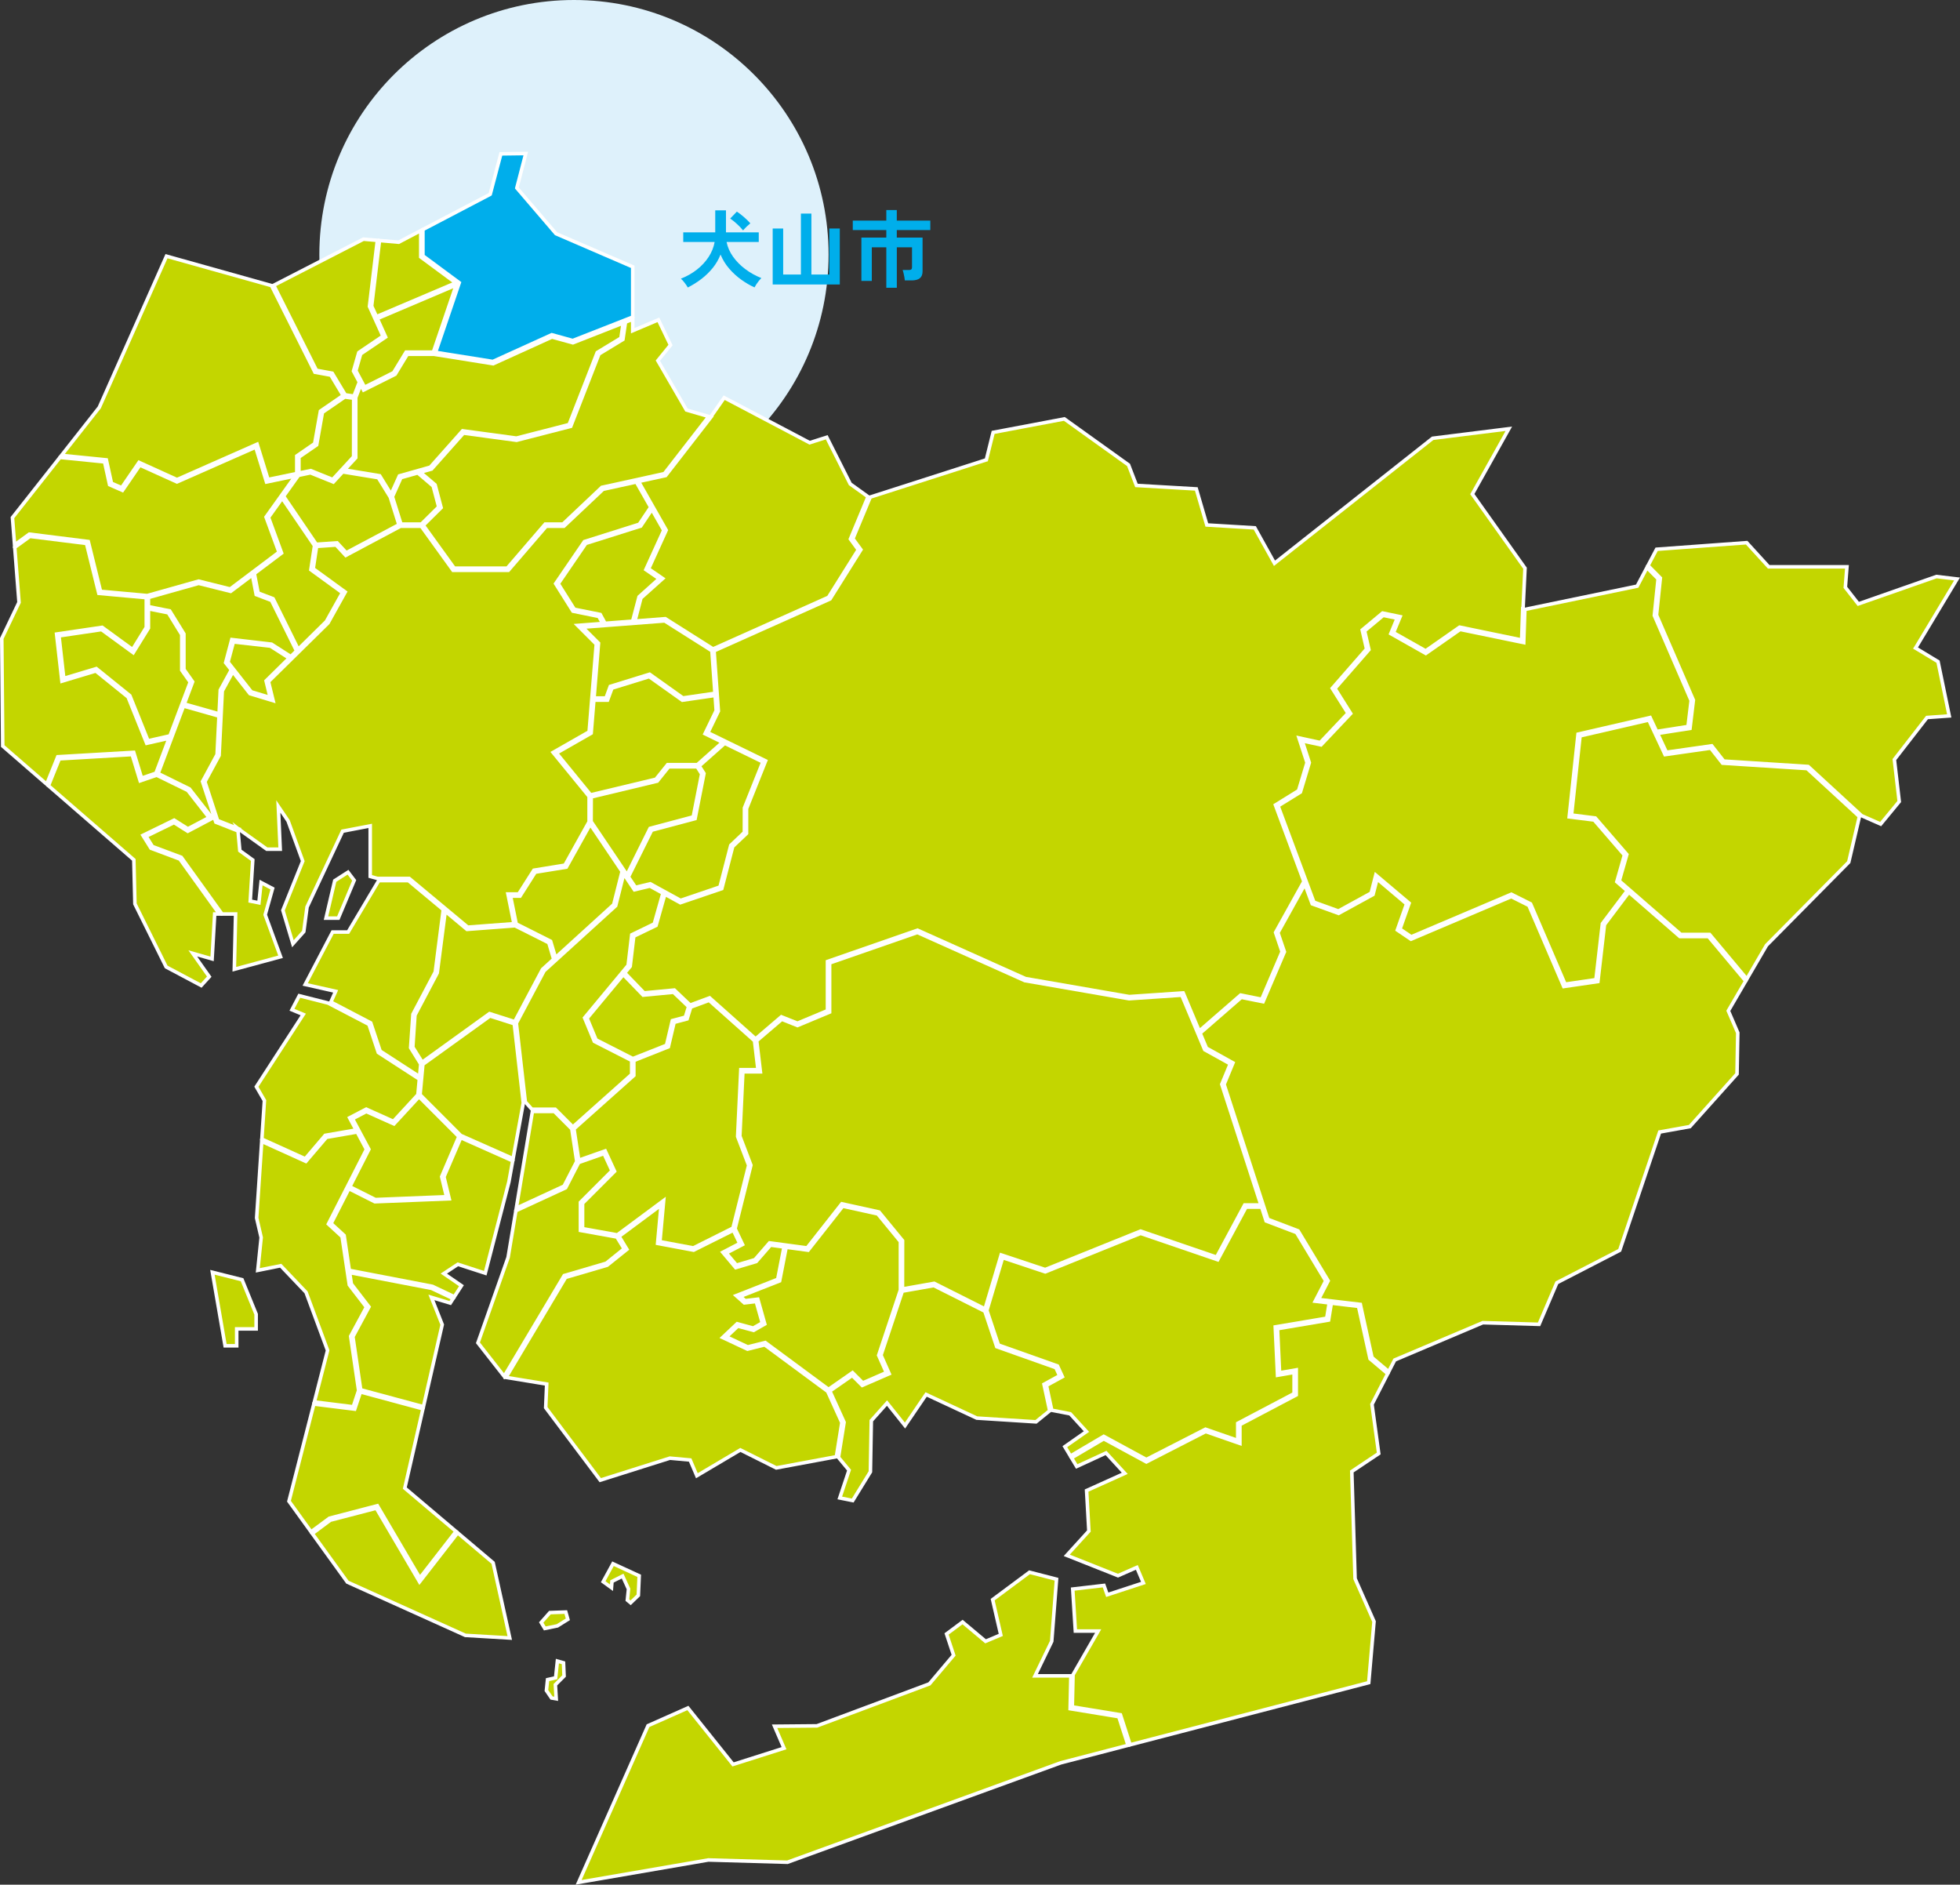
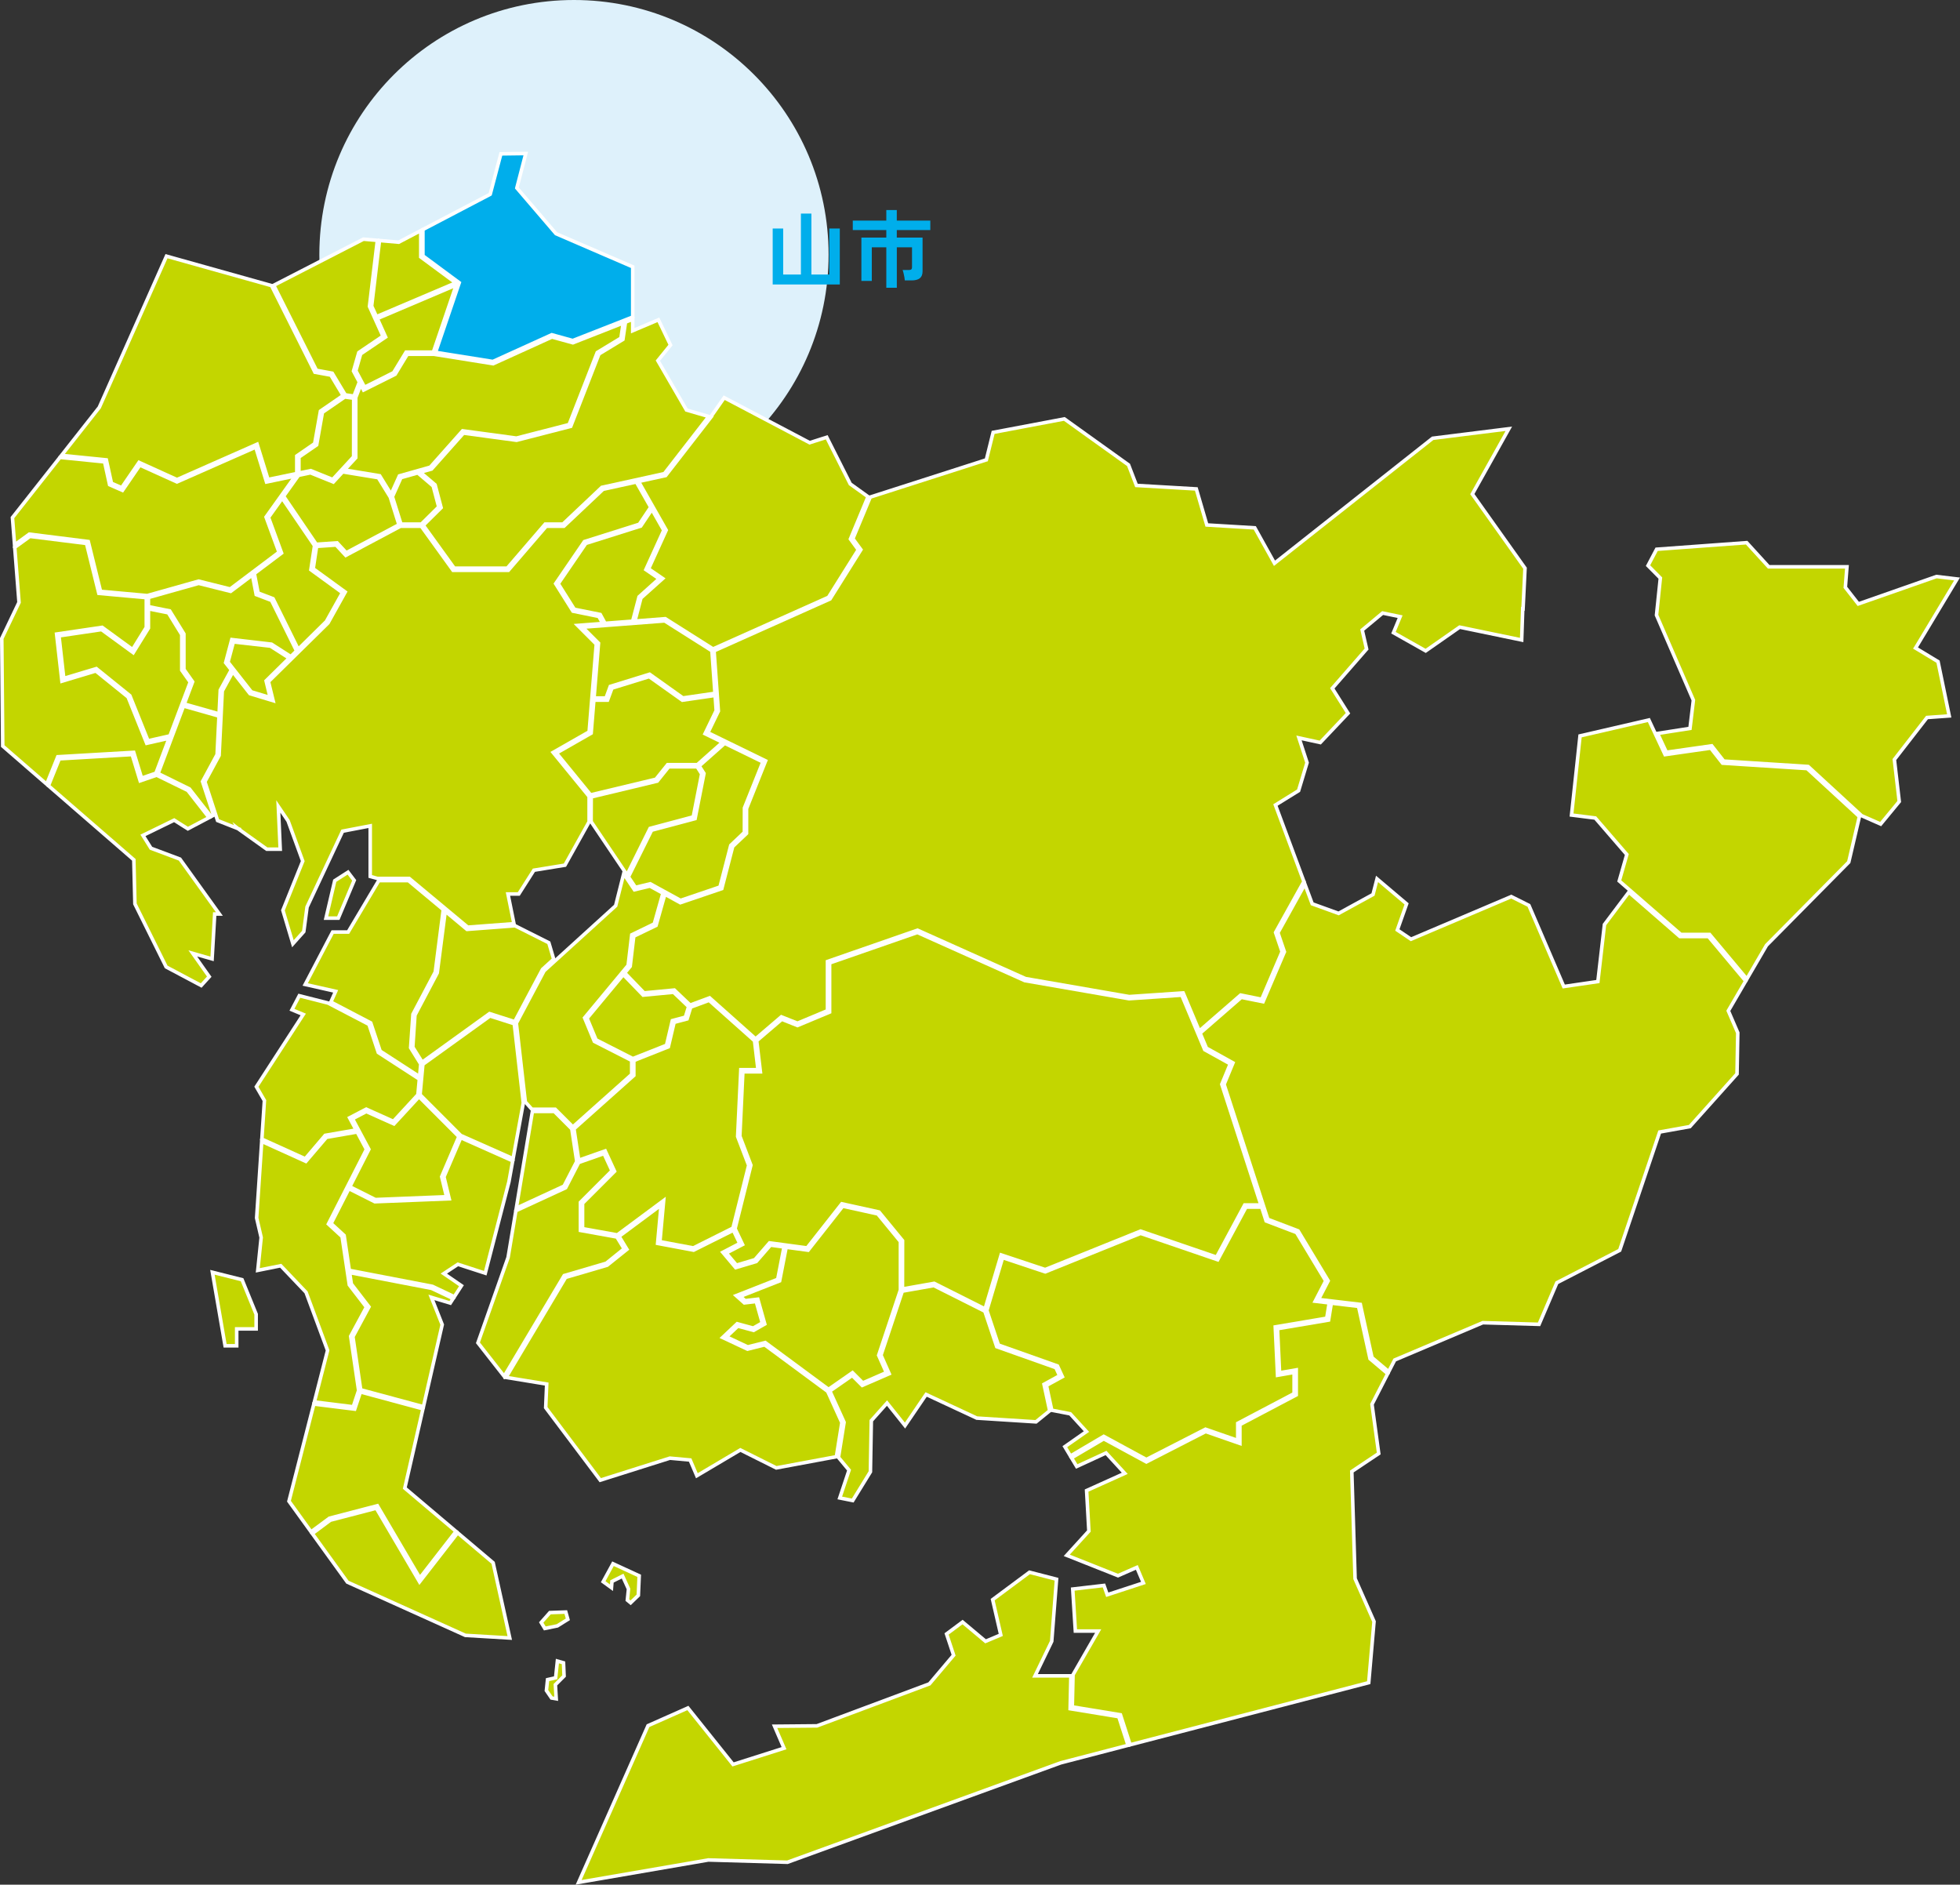
<svg xmlns="http://www.w3.org/2000/svg" id="_レイヤー_2" data-name="レイヤー 2" width="551.33" height="530.07" viewBox="0 0 551.33 530.07">
  <rect x="0" y="0" width="551.33" height="530.07" fill="#333333" stroke="none" />
  <defs>
    <style>
      .cls-1, .cls-2 {
        stroke: #fff;
        stroke-miterlimit: 10;
      }

      .cls-1, .cls-3 {
        fill: #00aeeb;
      }

      .cls-2 {
        fill: #c3d600;
      }

      .cls-4 {
        fill: #def1fb;
      }

      .cls-4, .cls-3 {
        stroke-width: 0px;
      }
    </style>
  </defs>
  <g id="What_is_inuyama_City" data-name="What is inuyama City">
    <g>
      <circle class="cls-4" cx="161.45" cy="71.62" r="71.62" />
      <g>
        <polygon class="cls-2" points="44.47 217.55 53.27 221.88 59.35 229.66 60.07 229.28 56.97 219.8 57.04 219.69 61.07 212.23 61.6 201.4 51.62 198.57 44.47 217.55" />
        <polygon class="cls-2" points="98.35 357.92 98.83 361.13 103.78 367.56 99.27 375.94 101.46 390.88 119.11 395.64 124.39 372.55 121.35 364.89 126.65 366.49 127.47 365.22 121.41 362.35 98.35 357.92" />
        <polygon class="cls-2" points="124.87 331 126.36 337.16 105.45 337.99 98.13 334.31 93.13 344.12 96.8 347.49 98.26 357.29 121.64 361.79 127.8 364.71 129.8 361.61 124.84 358.2 128.79 355.59 136.5 358.09 143.15 332.4 144.22 326.49 129.6 319.98 124.87 331" />
-         <polygon class="cls-2" points="60.67 231.1 60.26 229.86 52.82 233.79 48.95 231.35 41.07 235.2 42.87 238.08 50.99 241.12 51.04 241.2 62.45 257.07 66.27 257.07 65.91 272.61 78.92 269.09 74.6 257.29 74.61 257.22 76.66 249.91 73.43 248.21 72.83 253.92 70.39 253.43 71.1 241.88 67.46 239.25 66.96 233.7 60.72 231.24 60.67 231.1" />
        <polygon class="cls-2" points="144.66 287.93 137.82 285.75 118.95 299.34 118.16 307.9 129.6 319.35 144.33 325.88 147.25 309.92 147.17 309.93 144.66 287.93" />
        <polygon class="cls-2" points="59.75 357.83 63.32 378.51 66.58 378.51 66.58 373.76 72.05 373.76 72.05 369.63 68.09 359.92 59.75 357.83" />
        <polygon class="cls-2" points="170.54 355.29 175.57 351.23 173.54 347.91 163.27 346.06 163.27 338.17 172.15 329.29 169.91 324.44 162.76 326.96 159.11 334.05 159.02 334.1 145.11 340.52 142.92 353.65 134.44 377.67 141.82 387.09 158.7 358.76 170.54 355.29" />
        <polygon class="cls-2" points="106.93 295.63 118.03 302.82 118.35 299.25 115.51 294.68 116.16 285.27 122.44 273.38 124.69 255.83 114.9 247.67 106.54 247.67 97.93 262.14 93.56 262.14 85.85 276.88 94.42 278.81 93.07 281.83 104.28 287.69 106.93 295.63" />
        <polygon class="cls-2" points="115.11 247.07 131.56 260.77 144.57 259.79 142.88 251.43 145.93 251.43 150.18 244.75 158.91 243.33 165.71 231.13 165.71 224 155.59 211.62 165.72 205.84 167.73 181.14 162.49 175.9 169.54 175.36 168.45 173.37 161.17 171.89 156.3 164.15 156.41 163.99 164.39 152.32 179.83 147.45 183.04 142.66 179 135.56 169.61 137.62 158.61 148 153.65 148 142.98 160.4 127.45 160.4 127.36 160.27 118.51 148 112.64 148 97.26 156.2 94.56 153.29 89.05 153.67 88.1 159.96 97.11 166.51 92.26 175.21 75.51 191.69 76.82 197.06 70.33 195.1 70.27 195.03 65.48 188.93 62.52 194.32 61.63 212.46 57.63 219.86 61.2 230.78 66.91 233.03 66.9 233.01 66.95 233.05 67.26 233.17 67.23 233.25 75.04 238.83 78.82 238.83 78.29 226.82 81.04 230.89 85.16 242.19 85.13 242.26 79.58 256.03 82.39 265.43 85.45 262.01 86.37 255.1 96.37 233.77 104.14 232.28 104.14 246.5 106.47 247.15 106.47 247.07 115.11 247.07" />
        <polygon class="cls-2" points="105.86 424.18 92.89 427.56 87.85 431.32 97.72 444.98 130.9 459.95 143.39 460.69 138.71 439.54 128.73 431.1 118.02 444.89 105.86 424.18" />
        <polygon class="cls-2" points="91.48 319.32 100.17 317.81 98.34 314.39 103.01 311.95 110.66 315.38 117.56 307.89 117.96 303.5 106.42 296.02 103.79 288.11 92.62 282.28 92.66 282.2 84.19 280.05 82.12 284 85.3 285.32 85.16 285.53 72.12 305.64 74.38 309.54 74.37 309.61 73.66 320.38 85.87 325.91 91.48 319.32" />
        <polygon class="cls-2" points="100.88 391.09 98.64 375.83 98.69 375.74 103.07 367.62 98.26 361.37 96.23 347.79 92.38 344.25 103.08 323.26 100.47 318.37 91.8 319.88 86.03 326.64 73.62 321.02 72.19 342.55 73.46 348.05 73.46 348.08 72.51 357.29 78.96 355.99 86.09 363.47 92.14 379.79 92.13 379.86 88.43 394.3 99.36 395.66 100.88 391.09" />
        <polygon class="cls-2" points="162.24 326.66 160.85 317.51 155.93 312.59 149.76 312.59 145.23 339.8 158.67 333.59 162.24 326.66" />
        <polygon class="cls-2" points="484.55 214.64 481.22 210.4 468.37 212.24 463.81 202.5 444.45 206.97 442.06 229.23 448.74 230.07 457.61 240.33 455.48 247.77 472.78 262.81 480.88 262.81 491.37 275.35 496.9 265.86 520.04 242.47 523.03 229.66 508.35 216.16 484.55 214.64" />
        <polygon class="cls-2" points="472.55 263.41 472.47 263.34 458.18 250.92 451.32 260.03 449.47 276.06 439.87 277.46 430.07 254.65 425.11 252.17 396.9 264.15 393.06 261.56 395.66 254.22 387.35 247.19 386.22 251.58 376.53 256.89 369.11 254.2 367.05 248.67 359.46 262.33 361.29 267.7 361.24 267.8 355.28 281.74 349.16 280.5 337.58 290.57 339.36 294.8 346.82 298.94 344.32 304.98 356.63 342.94 365.13 346.18 365.18 346.26 373.6 360.23 370.88 365.48 382.65 366.87 382.69 367.08 385.92 381.81 390.63 385.79 392.32 382.5 392.39 382.47 417.1 372.01 417.15 372.01 432.92 372.47 437.93 360.77 455.61 351.65 466.85 318.38 475.33 316.86 488.61 302.04 488.82 290.47 486.16 284.3 486.21 284.21 491.05 275.9 480.6 263.41 472.55 263.41" />
-         <polygon class="cls-2" points="410.71 177.03 401.06 183.77 391.22 178.21 393.01 173.88 389.08 173.07 383.85 177.43 385.06 182.71 375.51 193.65 379.93 200.67 371.58 209.5 366.29 208.35 368.29 214.5 365.79 222.77 359.5 226.66 369.58 253.73 376.48 256.23 385.7 251.18 387 246.12 396.37 254.03 393.79 261.32 396.96 263.47 425.13 251.51 430.53 254.21 440.24 276.8 448.93 275.53 450.74 259.8 450.79 259.73 457.73 250.52 454.8 247.98 456.94 240.48 448.44 230.63 441.4 229.75 443.89 206.48 464.15 201.81 465.98 205.72 474.83 204.33 475.71 197.02 465.35 173.1 466.41 162.8 463.27 159.63 460.52 164.86 428.93 171.4 428.61 180.73 410.71 177.03" />
        <polygon class="cls-2" points="465.96 173 476.33 196.93 476.32 197.01 475.38 204.86 466.25 206.28 468.73 211.58 481.48 209.76 484.86 214.06 508.6 215.58 508.68 215.65 523.49 229.27 523.44 229.32 529.01 231.77 534.24 225.43 532.87 213.63 532.92 213.56 542.05 201.8 548.3 201.35 545.15 186.09 538.82 182.26 538.93 182.09 550.5 162.84 544.71 162.15 522.72 169.85 519.08 165.19 519.53 159.41 497.51 159.41 491.32 152.63 465.99 154.48 463.57 159.08 467.04 162.58 465.96 173" />
        <polygon class="cls-2" points="208.22 364.6 209.59 365.82 213.16 365.4 215.12 372.37 211.97 374.17 207.54 372.97 204.33 376 210.33 378.82 215.24 377.59 233.06 390.75 239.8 386.06 242.68 388.94 249.32 386.05 247.16 381.18 247.2 381.07 253.28 362.83 253.28 349.17 246.91 341.41 237.04 339.24 227.3 351.62 221.14 350.79 219.3 360.25 208.22 364.6" />
        <polygon class="cls-2" points="322.46 410.49 339.1 401.97 348.17 405.12 348.17 400.31 364.02 391.96 364.02 385.99 359.36 386.8 358.72 373.19 373.2 370.75 373.9 366.44 369.95 365.97 372.91 360.25 364.72 346.66 356.15 343.4 354.89 339.5 350.48 339.5 342.52 354.31 320.84 346.89 294.02 357.71 293.92 357.68 282.02 353.71 277.59 368.56 280.84 378.29 297.45 384.18 298.84 387.19 294.35 389.65 295.85 396.63 301.03 397.63 301.08 397.68 305.61 402.63 299.53 406.88 301.1 409.5 310.47 403.98 322.46 410.49" />
        <polygon class="cls-2" points="385.36 382.04 382.15 367.42 374.49 366.51 373.72 371.27 359.35 373.7 359.93 386.09 364.62 385.28 364.62 392.32 348.77 400.67 348.77 405.97 339.14 402.62 322.46 411.17 310.48 404.67 301.41 410.02 302.87 412.45 311.12 408.65 316.38 414.38 305.65 419.22 306.29 430.61 306.23 430.67 300.07 437.44 314.48 443.16 319.78 440.83 321.63 445.2 311.46 448.53 310.53 445.91 301.75 446.93 302.49 458.73 308.91 458.73 301.77 471.13 301.83 471.13 301.63 480.07 315.17 482.29 317.89 490.72 385.01 473.25 386.5 456.06 381.17 444.01 380.25 413.86 387.82 408.8 385.93 394.96 390.35 386.34 385.38 382.14 385.36 382.04" />
        <polygon class="cls-2" points="232.82 391.32 215.11 378.24 210.27 379.45 203.27 376.17 207.37 372.3 211.88 373.53 214.42 372.08 212.72 366.05 209.39 366.44 207.09 364.4 218.77 359.81 220.54 350.71 216.72 350.19 212.7 354.81 206.95 356.52 203.33 352.22 208.08 349.74 206.3 346.01 195.1 351.61 184.98 349.71 185.96 338.93 174.13 347.72 176.35 351.37 170.76 355.85 159.09 359.27 142.34 387.4 153.78 389.27 153.5 395.9 168.85 416.3 188.43 410.11 194.13 410.63 196.02 415.05 208.26 407.8 208.36 407.85 218.36 412.85 235.27 409.7 236.81 400.1 232.82 391.32" />
        <polygon class="cls-2" points="298.06 386.93 297.01 384.66 280.37 378.76 277.03 368.78 262.68 361.57 253.81 363.14 247.81 381.15 250.12 386.36 242.54 389.65 239.73 386.84 233.43 391.22 237.43 400.02 237.42 400.11 235.85 409.9 238.83 413.48 236.22 421.3 239.86 422.03 244.84 413.94 245.09 399.57 249.51 394.61 254.57 400.94 260.51 392.2 274.76 398.84 291.42 399.9 295.27 396.77 293.67 389.34 298.06 386.93" />
        <polygon class="cls-2" points="301.02 480.58 301.23 471.34 291.14 471.34 295.84 461.62 297.19 444.16 289.59 442.2 279.23 449.9 281.51 459.82 277.23 461.62 270.76 456.2 266.26 459.55 268.24 465.53 261.43 473.59 261.37 473.61 229.8 485.4 217.88 485.51 220.54 491.68 206.2 496.24 206.11 496.13 193.5 480.37 182.28 485.35 162.77 529.41 199.25 523.12 221.5 523.76 298.37 495.8 317.31 490.87 314.71 482.82 301.02 480.58" />
        <polygon class="cls-2" points="99.77 396.32 88.28 394.89 81.28 422.22 87.5 430.83 92.68 427 106.14 423.49 118.09 443.82 128.27 430.71 113.87 418.53 113.9 418.4 118.97 396.23 101.38 391.49 99.77 396.32" />
        <polygon class="cls-2" points="277.09 368.14 281.62 352.95 294 357.07 320.83 346.25 342.23 353.57 350.12 338.9 354.69 338.9 343.68 304.96 346.06 299.21 338.88 295.23 332.43 279.89 317.6 280.89 288.27 275.8 258.05 262.26 233.36 270.84 233.36 284.65 224.32 288.43 219.91 286.67 212.85 292.7 213.89 301.45 208.96 301.45 208.11 319.55 211.22 327.71 211.2 327.8 206.76 345.58 208.87 350.01 204.27 352.41 207.15 355.83 212.37 354.28 216.48 349.56 227.03 350.98 236.8 338.57 247.24 340.87 247.31 340.95 253.88 348.95 253.86 362.52 262.77 360.94 277.09 368.14" />
        <polygon class="cls-2" points="103.03 312.62 99.16 314.65 103.76 323.25 103.69 323.39 98.4 333.78 105.58 337.38 125.6 336.58 124.24 330.95 129.07 319.67 117.86 308.45 110.81 316.1 103.03 312.62" />
        <polygon class="cls-2" points="189.12 287.05 192.79 286.08 193.7 283.11 189.47 279.07 180.92 279.88 175.33 274.1 165.13 286.38 167.66 292.46 178.01 297.73 187.49 293.98 189.12 287.05" />
        <polygon class="cls-2" points="194.29 283.26 193.27 286.57 189.62 287.54 188 294.42 178.29 298.27 178.29 302.46 161.45 317.48 162.79 326.31 170.23 323.7 172.87 329.42 163.87 338.42 163.87 345.56 173.65 347.32 186.68 337.65 185.63 349.22 195.02 350.98 206.18 345.4 210.6 327.75 207.5 319.65 207.5 319.59 208.39 300.85 213.21 300.85 212.25 292.72 199.47 281.34 194.29 283.26" />
        <polygon class="cls-2" points="89.07 125.12 84.08 128.56 84.08 133.05 87.4 132.36 93.59 134.86 99.47 128.49 99.49 112 96.99 111.65 90.69 115.98 89.07 125.12" />
        <polygon class="cls-2" points="42.47 238.57 40.21 234.95 48.99 230.67 52.84 233.1 58.81 229.95 52.84 222.31 44.07 218.02 39.43 219.61 37.17 212.22 16.67 213.42 13.62 220.98 37.65 241.83 37.65 241.93 37.95 254.22 46.74 271.95 56.59 277.18 58.86 274.69 54.23 268.14 59.66 269.69 60.39 257.07 61.71 257.07 50.61 241.62 42.47 238.57" />
        <polygon class="cls-2" points="100.07 128.72 96.88 132.18 106.79 133.81 110.01 139.04 112.35 133.84 121.04 131.39 130.13 121.17 145.26 123.22 160.09 119.41 168 99.14 174.67 95.1 175.3 90.85 161.15 96.41 155.26 94.79 138.72 102.3 138.63 102.28 122.09 99.64 114.56 99.64 111.15 105.26 102.28 109.7 101.47 108.16 100.07 111.79 100.07 128.72" />
        <polygon class="cls-2" points="154.68 453.55 152.23 456.32 153.25 458 156.78 457.28 159.73 455.44 159.15 453.39 154.68 453.55" />
        <polygon class="cls-2" points="156.79 467.18 156.29 471.89 154.02 472.4 153.7 475.46 155.14 477.56 156.46 477.79 156.22 473.83 158.67 471.38 158.51 467.67 156.79 467.18" />
        <polygon class="cls-2" points="106.13 89.6 108.47 94.78 101.45 99.53 100.09 104.29 102.54 108.9 110.73 104.8 114.23 99.04 121.9 99.04 128.32 80.17 106.13 89.6" />
        <polygon class="cls-2" points="121.85 136.69 117.52 133 112.78 134.34 110.38 139.7 112.79 147.4 118.54 147.4 123.41 142.58 121.85 136.69" />
        <polygon class="cls-2" points="94.81 152.68 97.39 155.46 112.22 147.59 109.78 139.8 106.42 134.35 96.39 132.71 93.75 135.57 87.34 132.98 83.96 133.69 79.76 139.57 88.95 153.08 94.81 152.68" />
        <polygon class="cls-2" points="163.84 176.4 168.35 180.91 167.1 196.32 170.47 196.32 171.67 193.05 182.72 189.63 192.09 196.3 201.11 194.99 200.26 183.03 186.98 174.63 163.84 176.4" />
        <polygon class="cls-2" points="76.82 168.39 83.87 182.62 91.8 174.81 96.33 166.69 87.45 160.23 88.48 153.46 79.38 140.1 75.52 145.51 79.2 155.53 71.54 161.3 72.6 166.78 76.82 168.39" />
        <polygon class="cls-2" points="185.43 162.77 181.68 160.2 186.72 149.14 183.37 143.25 180.22 147.96 164.77 152.83 157.02 164.17 161.54 171.36 168.84 172.83 170.19 175.31 177.96 174.71 179.76 167.86 185.43 162.77" />
        <polygon class="cls-2" points="47.73 171.82 51.73 178.3 51.73 188.29 54.18 191.75 54.13 191.9 51.83 198 61.63 200.78 61.96 194.09 65.07 188.41 63.47 186.38 65.2 179.88 76.36 181.18 81.8 184.66 83.42 183.07 76.39 168.87 72.07 167.23 71.01 161.7 64.88 166.32 55.88 164.07 41.75 168.05 41.75 170.62 47.73 171.82" />
        <polygon class="cls-2" points="37.47 183.56 28.57 177.07 16.59 178.84 17.94 190.79 27.09 188.05 36.53 195.67 41.63 208.35 47.81 206.96 53.51 191.84 51.13 188.48 51.13 178.47 47.36 172.35 41.75 171.23 41.75 176.64 37.47 183.56" />
-         <polygon class="cls-2" points="150.54 245.3 146.26 252.04 143.62 252.04 145.2 259.86 154.88 264.73 156.25 269.33 172.64 254.42 174.99 245.09 166.03 231.79 159.29 243.88 150.54 245.3" />
        <polygon class="cls-2" points="155.75 269.77 154.38 265.15 144.87 260.37 131.37 261.39 131.27 261.31 125.24 256.28 122.99 273.62 116.72 285.5 116.12 294.53 118.75 298.75 137.71 285.08 144.79 287.34 152.6 272.64 155.75 269.77" />
        <polygon class="cls-2" points="195.01 229.75 197.38 217.66 196.12 215.66 188.09 215.66 184.85 219.7 184.75 219.72 166.3 224.14 166.27 231.07 176.37 246.06 182.86 232.99 195.01 229.75" />
        <polygon class="cls-2" points="198.02 217.54 198 217.66 195.52 230.24 183.28 233.5 176.76 246.63 178.74 249.57 182.91 248.57 191.43 253.24 202.53 249.47 205.56 237.76 209.39 234.13 209.41 227.24 214.59 214.29 203.85 209.05 196.67 215.42 198.02 217.54" />
        <polygon class="cls-2" points="182.61 190.3 172.13 193.54 170.89 196.92 167.05 196.92 166.29 206.2 156.51 211.79 166.12 223.56 184.51 219.16 187.81 215.06 196.17 215.06 203.26 208.77 198.32 206.36 201.46 199.86 201.16 195.59 191.94 196.93 182.61 190.3" />
        <polygon class="cls-2" points="161.14 316.95 177.69 302.19 177.69 298.25 167.19 292.9 164.44 286.27 176.69 271.52 177.71 262.91 184.04 259.85 186.48 251.21 182.83 249.21 178.47 250.25 178.35 250.07 175.44 245.75 173.18 254.74 153.04 273.05 145.24 287.76 147.76 309.86 147.72 309.87 149.61 311.98 156.17 311.98 161.14 316.95" />
        <polygon class="cls-1" points="129.18 79.52 122.52 99.1 138.64 101.67 155.21 94.15 161.11 95.78 177.98 89.16 177.98 75.04 156.41 65.73 145.39 52.87 145.41 52.77 147.9 43.18 140.89 43.27 137.89 54.63 137.81 54.68 118.96 64.55 118.96 71.96 129.18 79.52" />
        <polygon class="cls-2" points="31.35 135.91 34.23 137.17 39.11 130.05 49.78 134.89 72.32 124.94 75.39 134.86 83.48 133.18 83.48 128.24 88.52 124.77 90.14 115.63 90.25 115.55 96.52 111.24 93.08 105.51 88.59 104.69 88.53 104.56 76.38 80.33 46.83 72.05 27.93 114.58 17.3 128.08 29.91 129.34 31.35 135.91" />
        <polygon class="cls-2" points="175.22 95.46 168.48 99.55 160.54 119.91 145.3 123.83 130.36 121.81 121.37 131.92 118.21 132.81 122.38 136.36 122.41 136.45 124.08 142.77 119.06 147.74 127.76 159.8 142.7 159.8 153.37 147.4 158.37 147.4 169.31 137.06 169.4 137.05 186.89 133.21 199.36 117.14 193.1 115.32 185.05 101.43 188.61 97.04 185.2 89.95 177.98 93.01 177.98 89.8 175.94 90.6 175.22 95.46" />
        <polygon class="cls-2" points="93.45 104.97 97.11 111.05 99.57 111.41 101.09 107.46 99.44 104.36 100.93 99.16 101.02 99.09 107.72 94.56 103.93 86.18 103.94 86.1 106.15 67.6 102.23 67.27 77 80.24 89 104.15 93.45 104.97" />
        <polygon class="cls-2" points="105.89 89.05 128.22 79.56 118.36 72.27 118.36 64.86 112.15 68.12 106.75 67.65 104.54 86.09 105.89 89.05" />
        <polygon class="cls-2" points="65.65 180.54 64.13 186.24 70.68 194.58 75.98 196.18 74.85 191.5 81.36 185.09 76.09 181.72 65.65 180.54" />
        <polygon class="cls-2" points="242.16 154.6 233.47 168.46 233.38 168.5 200.86 183.04 202.07 199.98 199.12 206.08 215.36 214 215.25 214.26 209.99 227.41 209.99 234.39 206.1 238.08 203.03 249.93 191.37 253.89 191.26 253.83 187.02 251.5 184.54 260.28 178.27 263.31 177.27 271.77 175.72 273.63 181.16 279.26 189.68 278.45 194.12 282.68 199.6 280.65 212.54 292.18 219.79 285.98 224.32 287.78 232.76 284.25 232.76 270.42 258.08 261.62 288.45 275.23 317.64 280.29 332.81 279.26 332.9 279.45 337.33 289.99 348.99 279.86 354.92 281.06 360.64 267.67 358.81 262.27 358.87 262.15 366.78 247.93 358.77 226.41 365.28 222.38 367.66 214.5 365.39 207.54 371.38 208.84 379.18 200.6 374.76 193.59 384.41 182.54 383.18 177.2 388.92 172.42 393.84 173.44 391.97 177.95 401.03 183.06 410.58 176.39 410.7 176.41 428.03 180 428.33 171.23 428.42 171.24 428.97 159.81 414.15 138.96 414.22 138.84 424.42 120.59 402.99 123.27 358.5 158.42 352.96 148.46 339.47 147.65 336.51 137.51 319.67 136.53 317.45 130.76 299.39 117.82 279.36 121.61 277.45 129.33 277.34 129.36 244.78 139.81 239.9 151.52 242.16 154.6" />
        <polygon class="cls-2" points="187.23 133.75 179.61 135.42 187.39 149.11 182.44 159.99 186.4 162.71 180.29 168.18 178.6 174.67 187.13 174.01 200.57 182.51 233.05 167.99 241.43 154.62 239.22 151.6 244.17 139.7 239.17 136.11 232.55 122.98 227.75 124.51 227.68 124.47 203.71 111.85 199.98 117.18 200.05 117.23 187.23 133.75" />
        <polygon class="cls-2" points="176.47 450.03 177.39 450.79 179.56 448.7 179.8 443.2 172.43 439.8 169.67 444.86 172 446.55 172.14 444.78 175.14 443.28 176.79 446.9 176.47 450.03" />
        <polygon class="cls-2" points="97.89 245.31 94.16 247.7 91.7 258.23 95.16 258.23 99.63 247.6 97.89 245.31" />
        <polygon class="cls-2" points="13.14 220.56 16.25 212.84 16.44 212.83 37.61 211.6 39.82 218.84 43.86 217.46 47.56 207.63 41.27 209.05 36.03 196.04 26.96 188.71 17.42 191.58 15.92 178.33 28.73 176.44 37.3 182.69 41.15 176.47 41.15 168.09 27.8 166.88 24.34 152.85 8.41 150.86 4.15 153.95 5.35 169.43 5.32 169.48 .5 179.58 .77 209.83 13.14 220.56" />
        <polygon class="cls-2" points="24.83 152.31 28.28 166.32 41.42 167.51 55.87 163.44 55.95 163.46 64.75 165.66 78.48 155.32 74.84 145.42 83.09 133.87 74.97 135.56 71.94 125.76 49.78 135.54 39.32 130.81 34.45 137.92 30.83 136.33 29.42 129.9 16.86 128.64 3.5 145.58 4.1 153.25 8.25 150.23 24.83 152.31" />
      </g>
      <g>
-         <path class="cls-3" d="M193.47,80.85c-.24-.42-.54-.86-.91-1.34-.37-.48-.71-.86-1.03-1.13,1.7-.67,3.21-1.53,4.54-2.58s2.42-2.24,3.28-3.56c.86-1.33,1.41-2.72,1.67-4.18h-8.83v-2.71h9v-6.19h3.02v6.19h9.22v2.71h-9.05c.29,1.46.9,2.84,1.82,4.14.93,1.3,2.08,2.47,3.46,3.5,1.38,1.03,2.88,1.87,4.51,2.51-.22.21-.46.47-.71.78-.25.31-.48.63-.7.96s-.39.62-.52.88c-1.22-.54-2.45-1.26-3.7-2.15-1.25-.89-2.39-1.93-3.42-3.12-1.03-1.19-1.84-2.52-2.44-3.97-.53,1.36-1.26,2.61-2.18,3.76-.93,1.14-1.99,2.18-3.19,3.1s-2.48,1.72-3.84,2.41ZM209.02,64.8c-.46-.58-1.03-1.17-1.7-1.79s-1.31-1.13-1.92-1.55l1.87-1.94c.62.4,1.28.9,1.98,1.51.7.61,1.3,1.2,1.81,1.78-.32.26-.66.56-1.03.92s-.7.72-1.01,1.07Z" />
        <path class="cls-3" d="M217.35,80.01v-15.74h2.95v12.94h4.99v-17.14h2.95v17.14h5.04v-12.94h2.95v15.74h-18.89Z" />
        <path class="cls-3" d="M249.31,80.93v-11.38h-4.08v9.46h-2.93v-12.19h7.01v-2.11h-9.43v-2.66h9.43v-2.98h2.95v2.98h9.43v2.66h-9.43v2.11h7.25v9.48c0,.9-.26,1.55-.78,1.96-.52.41-1.3.61-2.34.61h-1.87c-.02-.27-.06-.59-.13-.96s-.15-.73-.23-1.09c-.08-.36-.17-.65-.26-.88h1.7c.34,0,.58-.05.72-.16.14-.1.22-.32.22-.66v-5.57h-4.27v11.38h-2.95Z" />
      </g>
    </g>
  </g>
</svg>